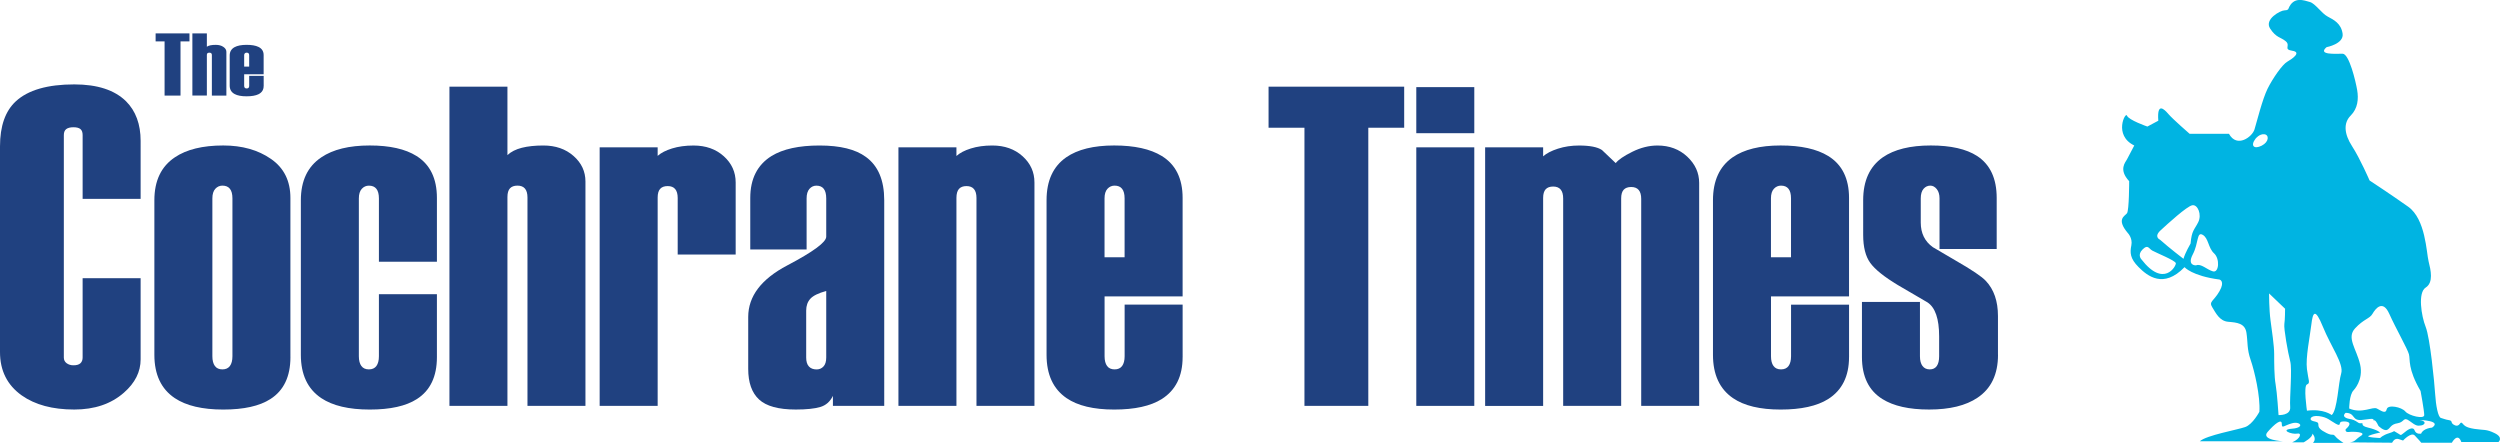
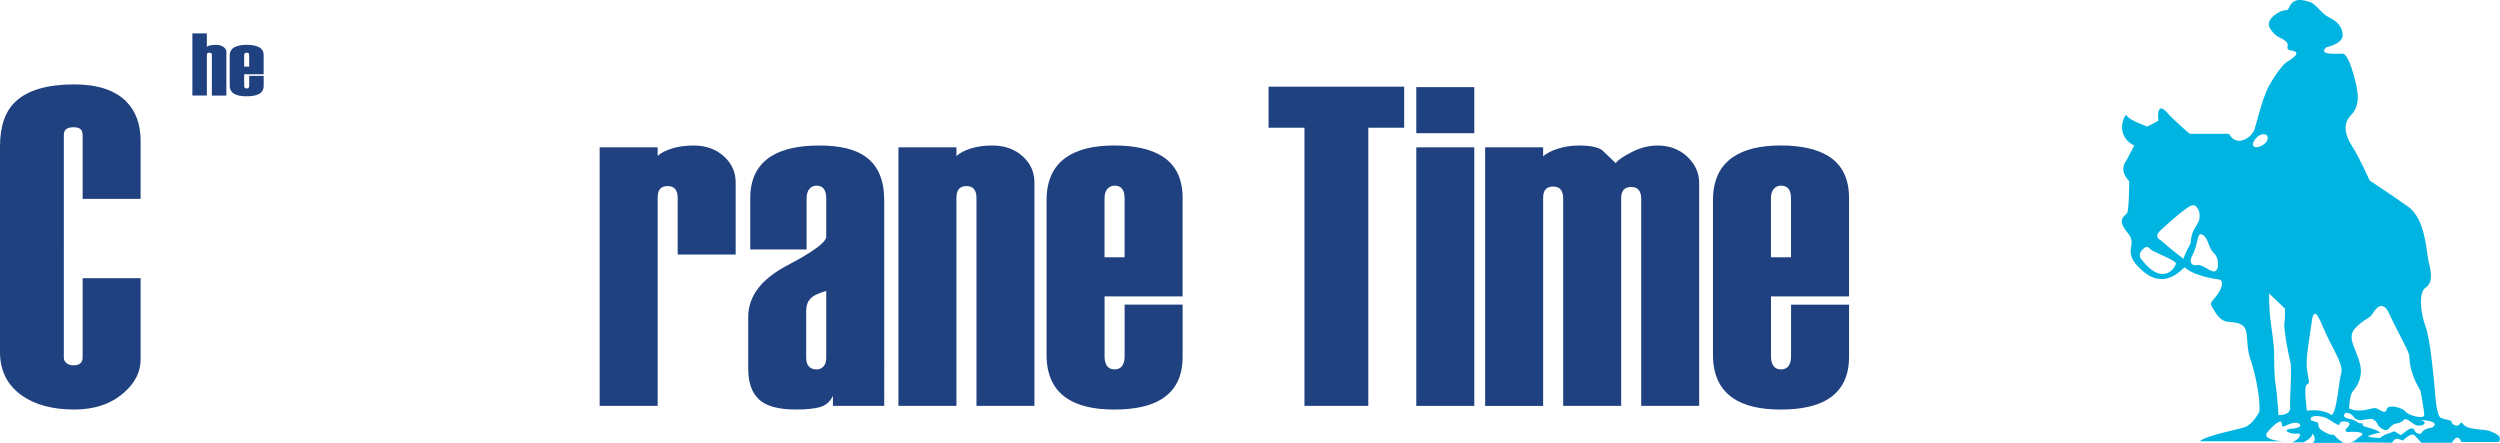
<svg xmlns="http://www.w3.org/2000/svg" class="header-logo-image logo-cct" viewBox="0 0 1143.99 202.68" aria-labelledby="cctLogo" x="0" xml:space="preserve" y="0">
  <title id="cctLogo">Cochrane Times</title>
  <g fill="#204180">
    <path d="M64.35,164.45c0,5.71-2.55,10.78-7.64,15.23c-5.86,5.15-13.43,7.72-22.72,7.72 c-9.93,0-17.95-2.15-24.06-6.47C3.31,176.21,0,169.6,0,161.11V67c0-9.32,2.42-16.2,7.26-20.66c5.6-5.15,14.51-7.72,26.73-7.72 c10.57,0,18.46,2.58,23.68,7.72c4.45,4.45,6.68,10.51,6.68,18.15V91H37.81V61.8c0-1.26-0.33-2.17-1-2.73 c-0.67-0.56-1.73-0.84-3.2-0.84c-1.46,0-2.56,0.28-3.3,0.84c-0.73,0.56-1.1,1.47-1.1,2.72V163.6c0,1.12,0.43,1.99,1.3,2.62 c0.87,0.63,1.9,0.94,3.1,0.94c1.47,0,2.53-0.31,3.2-0.94c0.67-0.63,1-1.5,1-2.62V127.3h26.54V164.45z" />
-     <path d="M132.9,163.41c0,8.9-3.06,15.3-9.17,19.2c-4.96,3.2-12.16,4.8-21.58,4.8c-9.55,0-16.93-1.74-22.15-5.22 c-6.24-4.17-9.36-10.78-9.36-19.82V91.62c0-8.9,3.12-15.44,9.36-19.62c5.35-3.62,12.73-5.43,22.15-5.43 c8.66,0,15.95,2.05,21.86,6.16c5.92,4.1,8.88,10.05,8.88,17.84V163.41z M106.36,163V90.77c0-1.94-0.38-3.4-1.15-4.37 c-0.76-0.97-1.91-1.46-3.44-1.46c-1.27,0-2.36,0.49-3.25,1.46c-0.89,0.97-1.34,2.43-1.34,4.37V163c0,1.94,0.38,3.43,1.15,4.47 c0.76,1.04,1.91,1.56,3.44,1.56c1.53,0,2.67-0.52,3.44-1.56C105.98,166.44,106.36,164.95,106.36,163z" />
-     <path d="M199.93,163.41c0,8.9-3.06,15.3-9.17,19.2c-4.96,3.2-12.16,4.8-21.58,4.8c-9.55,0-16.93-1.74-22.15-5.22 c-6.24-4.17-9.36-10.78-9.36-19.82V91.62c0-8.9,3.12-15.44,9.36-19.62c5.35-3.62,12.73-5.43,22.15-5.43 c9.17,0,16.29,1.6,21.39,4.8c6.24,3.9,9.36,10.3,9.36,19.2v29.21h-26.54V90.79c0-1.95-0.38-3.41-1.15-4.38 c-0.76-0.97-1.91-1.46-3.44-1.46c-1.27,0-2.36,0.49-3.25,1.46c-0.89,0.97-1.34,2.43-1.34,4.37V163c0,1.94,0.38,3.43,1.15,4.47 c0.76,1.04,1.91,1.56,3.44,1.56c1.53,0,2.67-0.52,3.44-1.55c0.76-1.04,1.15-2.52,1.15-4.46v-28.41h26.54V163.41z" />
-     <path d="M267.91,185.73h-26.54V90.37c0-3.62-1.53-5.43-4.58-5.43c-1.53,0-2.67,0.42-3.44,1.25 c-0.76,0.83-1.15,2.16-1.15,3.96v95.57h-26.54V39.66h26.54v31.3c1.65-1.53,3.85-2.64,6.59-3.34c2.74-0.69,6.02-1.04,9.83-1.04 c5.6,0,10.22,1.6,13.84,4.8c3.63,3.2,5.44,7.09,5.44,11.69V185.73z" />
    <path d="M336.65,116.46h-26.54V90.61c0-3.64-1.53-5.46-4.58-5.46c-1.53,0-2.67,0.42-3.44,1.26 c-0.76,0.84-1.15,2.16-1.15,3.97v95.35H274.4V67.42h26.54v3.91c1.53-1.38,3.72-2.51,6.59-3.4c2.86-0.89,6.14-1.34,9.83-1.34 c5.6,0,10.22,1.64,13.84,4.9c3.63,3.27,5.44,7.27,5.44,12V116.46z" />
    <path d="M404.63,185.73h-23.49v-4.59c-1.27,2.64-3.22,4.35-5.82,5.11c-2.61,0.76-6.33,1.15-11.17,1.15 c-7.89,0-13.5-1.53-16.8-4.59c-3.31-3.06-4.97-7.72-4.97-13.98v-23.79c0-9.46,5.95-17.32,17.85-23.58 c11.9-6.26,17.85-10.64,17.85-13.15V90.79c0-1.95-0.38-3.41-1.12-4.38c-0.75-0.97-1.87-1.46-3.37-1.46 c-1.25,0-2.31,0.49-3.18,1.46c-0.87,0.98-1.31,2.44-1.31,4.38v23.37h-25.78V90.58c0-8.76,3.25-15.16,9.74-19.2 c5.22-3.2,12.54-4.8,21.96-4.8c9.42,0,16.48,1.74,21.2,5.22c5.6,4.04,8.4,10.64,8.4,19.82V185.73z M378.08,163.62v-30.47 c-3.57,0.97-5.99,2.16-7.26,3.55c-1.27,1.39-1.91,3.2-1.91,5.43v21.49c0,1.81,0.41,3.17,1.24,4.07c0.83,0.91,2.01,1.36,3.53,1.36 c1.27,0,2.32-0.45,3.15-1.36C377.67,166.78,378.08,165.42,378.08,163.62z" />
    <path d="M473.37,185.73h-26.54V90.59c0-3.62-1.53-5.44-4.58-5.44c-1.53,0-2.67,0.44-3.44,1.3 c-0.76,0.87-1.15,2.24-1.15,4.12v95.16h-26.54V67.42h26.54v3.96c1.53-1.39,3.72-2.54,6.59-3.44c2.86-0.9,6.14-1.36,9.83-1.36 c5.6,0,10.22,1.64,13.84,4.9c3.63,3.27,5.44,7.27,5.44,12V185.73z" />
    <path d="M541.16,163.41c0,8.76-3.18,15.16-9.55,19.2c-5.09,3.2-12.35,4.8-21.77,4.8c-9.42,0-16.68-1.74-21.77-5.22 c-6.11-4.17-9.17-10.78-9.17-19.82V91.62c0-8.9,2.99-15.44,8.98-19.62c5.22-3.62,12.54-5.43,21.96-5.43 c9.29,0,16.55,1.6,21.77,4.8c6.36,3.9,9.55,10.3,9.55,19.2v45.07h-35.71v27.38c0,1.94,0.38,3.42,1.15,4.46 c0.76,1.04,1.91,1.55,3.44,1.55c1.53,0,2.67-0.51,3.44-1.55c0.76-1.04,1.15-2.52,1.15-4.46v-23.62h26.54V163.41z M514.61,117.71 V90.75c0-1.94-0.38-3.39-1.15-4.36c-0.76-0.97-1.91-1.45-3.44-1.45c-1.27,0-2.36,0.49-3.25,1.45c-0.89,0.97-1.34,2.42-1.34,4.36 v26.96H514.61z" />
    <path d="M642.55,58.44h-16.42v127.29h-29.22V58.44h-16.42V39.66h62.06V58.44z" />
    <path d="M674.63,60.95h-26.54V39.87h26.54V60.95z M674.63,185.73h-26.54V67.42h26.54V185.73z" />
    <path d="M777.55,185.73h-26.54V91.01c0-3.62-1.53-5.44-4.58-5.44c-1.53,0-2.67,0.42-3.44,1.25 c-0.76,0.84-1.15,2.16-1.15,3.97v94.94H715.3V90.8c0-3.62-1.53-5.44-4.58-5.44c-1.53,0-2.67,0.42-3.44,1.26 c-0.76,0.84-1.15,2.16-1.15,3.97v95.15h-26.54V67.42h26.54v4.12c1.53-1.38,3.79-2.54,6.78-3.51c2.99-0.96,6.21-1.44,9.64-1.44 c4.96,0,8.46,0.69,10.5,2.06c2.42,2.34,4.52,4.34,6.3,5.99c1.15-1.51,3.66-3.23,7.54-5.16c3.88-1.93,7.73-2.89,11.55-2.89 c5.47,0,10.03,1.71,13.65,5.11c3.63,3.41,5.44,7.41,5.44,12V185.73z" />
    <path d="M846.11,163.41c0,8.76-3.18,15.16-9.55,19.2c-5.09,3.2-12.35,4.8-21.77,4.8c-9.42,0-16.68-1.74-21.77-5.22 c-6.11-4.17-9.17-10.78-9.17-19.82V91.62c0-8.9,2.99-15.44,8.98-19.62c5.22-3.62,12.54-5.43,21.96-5.43 c9.29,0,16.55,1.6,21.77,4.8c6.36,3.9,9.55,10.3,9.55,19.2v45.07H810.4v27.38c0,1.94,0.38,3.42,1.15,4.46 c0.76,1.04,1.91,1.55,3.44,1.55s2.67-0.51,3.44-1.55c0.76-1.04,1.15-2.52,1.15-4.46v-23.62h26.54V163.41z M819.56,117.71V90.75 c0-1.94-0.38-3.39-1.15-4.36c-0.76-0.97-1.91-1.45-3.44-1.45c-1.27,0-2.36,0.49-3.25,1.45c-0.89,0.97-1.34,2.42-1.34,4.36v26.96 H819.56z" />
-     <path d="M914.28,162.36c0,8.9-3.12,15.44-9.36,19.62c-5.35,3.62-12.73,5.42-22.15,5.42c-9.17,0-16.3-1.6-21.39-4.8 c-6.24-3.89-9.36-10.29-9.36-19.2v-25.25h26.54v24.87c0,1.94,0.39,3.42,1.17,4.46c0.78,1.04,1.89,1.55,3.32,1.55 c1.43,0,2.5-0.52,3.22-1.55c0.72-1.04,1.07-2.52,1.07-4.45v-9.12c0-8.02-1.78-13.2-5.35-15.55c-4.84-2.78-9.36-5.43-13.56-7.93 c-6.24-3.76-10.44-7.13-12.6-10.12c-2.17-2.99-3.25-7.27-3.25-12.83V91.62c0-8.9,2.99-15.44,8.97-19.62 c5.22-3.62,12.54-5.43,21.96-5.43c9.17,0,16.23,1.6,21.2,4.8c5.98,3.9,8.97,10.3,8.97,19.2v23.37h-26.16V90.79 c0-1.81-0.43-3.23-1.28-4.28c-0.85-1.04-1.83-1.57-2.92-1.57c-1.22,0-2.26,0.49-3.11,1.46c-0.85,0.98-1.28,2.44-1.28,4.38v11.06 c0,4.87,1.84,8.63,5.54,11.27l10.31,6.05c7.51,4.31,12.16,7.44,13.94,9.39c3.69,3.9,5.54,9.25,5.54,16.07V162.36z" />
-     <path d="M86.7,18.94h-4.1v24.8h-7.29v-24.8h-4.1v-3.66H86.7V18.94z" />
    <path d="M103.58,43.74h-6.63V25.16c0-0.7-0.38-1.06-1.14-1.06c-0.38,0-0.67,0.08-0.86,0.24 c-0.19,0.16-0.29,0.42-0.29,0.77v18.62h-6.63V15.28h6.63v6.1c0.41-0.3,0.96-0.51,1.65-0.65c0.68-0.14,1.5-0.2,2.46-0.2 c1.4,0,2.55,0.31,3.46,0.94c0.91,0.62,1.36,1.38,1.36,2.28V43.74z" />
    <path d="M120.64,39.39c0,1.71-0.79,2.95-2.38,3.74c-1.27,0.62-3.08,0.94-5.43,0.94c-2.35,0-4.16-0.34-5.43-1.02 c-1.53-0.81-2.29-2.1-2.29-3.86V25.4c0-1.73,0.75-3.01,2.24-3.82c1.3-0.7,3.13-1.06,5.48-1.06c2.32,0,4.13,0.31,5.43,0.94 c1.59,0.76,2.38,2.01,2.38,3.74v8.78h-8.91v5.33c0,0.38,0.1,0.67,0.29,0.87c0.19,0.2,0.48,0.3,0.86,0.3c0.38,0,0.67-0.1,0.86-0.3 c0.19-0.2,0.29-0.49,0.29-0.87v-4.6h6.63V39.39z M114.02,30.48v-5.25c0-0.38-0.1-0.66-0.29-0.85c-0.19-0.19-0.48-0.28-0.86-0.28 c-0.32,0-0.59,0.09-0.81,0.28c-0.22,0.19-0.33,0.47-0.33,0.85v5.25H114.02z" />
  </g>
  <path d="M1141.65,198.26c-4-2-5-1.33-9.33-2c-4.33-0.67-4.67-1.67-5.67-2.67s-1,2-3.33,1s-0.67-2-2.67-2.33 c-2-0.33-2.33-0.67-3.67-1c-1.33-0.33-2.33-5.67-2.67-11c-0.33-5.33-2.33-25.67-4.33-30.67s-3.67-15.67,0-18 c3.67-2.33,2.33-8,1.33-12s-1.33-19.33-9.33-25c-8-5.67-17.67-12-17.67-12s-4.33-10-8-15.67c-3.67-5.67-4-10.67-0.67-14 c3.33-3.33,3.67-7.67,3-11.67c-0.67-4-3.67-16.67-6.67-16.67s-11.67,0.67-7.33-3c0,0,8-1.5,7.33-6.17c-0.67-4.67-4-6.33-6.83-7.83 s-5.67-6-8.17-6.67c-2.5-0.67-7.5-2.83-9.83,3.17c0,0-0.17,0.67-1.83,0.67s-9.33,4-6.5,8.33s4.83,3.83,7.17,5.83s-1.33,3.67,3,4.33 c4.33,0.67,0,3.67-2.33,5c-2.33,1.33-6.67,7.67-9,12.33c-2.33,4.67-5,15.33-6,18.67c-1,3.33-8,8.67-11.67,2h-18 c0,0-7.67-6.67-9.67-9c-2-2.33-5.33-5.67-4.67,3l-5,2.67c0,0-8.67-3-9.33-5s-6.33,9,3.33,13.67c0,0-2.67,5-3.33,6.33 c-0.67,1.33-4,4.67,1,10c0,0,0,13.33-1,14.67c-1,1.33-5,2.67,0.33,9c0,0,2.33,2.33,1.67,5.67c-0.67,3.33-0.67,6,3.33,10 s11.33,10,21,0c0,0,3.33,4,16,5.67c0,0,2.67,0.67,0,5.33c-2.67,4.67-5,4.67-3.33,7.33c1.67,2.67,3.33,6.33,7.33,6.67 c4,0.33,7.67,0.67,8.33,5c0.67,4.33,0.17,7.42,1.92,12.42s4.5,16.75,4,23.75c0,0-3,5.75-6.5,7c-3.5,1.25-17.75,3.75-20.75,6.5h38 c0,0-10.25-0.5-7-4.25s6.5-6.25,6.5-3.75s1,0.75,4.75-0.25s6,2,0,2.5s0,2.75,2.25,2.25s1.75,2.25-2.25,4h5.25c0,0,4.25-2.25,4-4 c0,0,2.25,2.25,0.25,4.25h14c0,0-2.5-1.5-3.75-3s-1,0-4-1.5s-3.75-2.5-3.75-3.75s-0.5-1.25-2.5-1.75s-1.25-2.75,2.75-2.25 s5,2,7.75,3.5s1-0.75,2.75-1s5.75,0,1.75,3.5c0,0-0.5,1.5,1.5,1.25s8.25,0,5.5,1.75s-2.5,2.75-5.25,3l19.5,0.17c0,0,1-2.33,3-1.67 c2,0.67,2,0.67,2,0.67s3.67-4,5.33-2.33c1.67,1.67,3,3.33,3,3.33h14c0,0,2.67-5,4.33-0.33h17 C1143.31,202.26,1145.65,200.26,1141.65,198.26z M979.9,118.68c0,0-2-2,0.5-4.5s2.75-0.5,4.5,0.5s10.5,4.5,10.75,5.75 S990.15,131.93,979.9,118.68z M999.15,118.43c0,0-6.25-4.75-10.75-8.75c0,0-3-1.25,0.25-4.25s12-11,14.5-11.5s4.5,4.25,2.75,7.75 c-1.75,3.5-3,3.75-3.5,9.75C1002.4,111.43,999.9,115.68,999.15,118.43z M1012.65,124.18c-2.75-0.75-5.5-3.75-7.75-2.75 c0,0-4.25,0.25-1.5-5s1.75-10.5,4.5-9s2.5,6,5.25,8.5S1015.4,124.93,1012.65,124.18z M1034.9,66.68c-3.5,1.75-5.25,0-2.75-3.25 c0,0,1.75-2.25,4-2S1038.4,64.93,1034.9,66.68z M1047.98,186.26c0.33,4-5.33,3.67-5.33,3.67s-0.67-10.33-1.33-14 c-0.67-3.67-0.67-10.33-0.67-14c0-3.67-1-10.33-1.67-15.33s-0.67-12.33-0.67-12.33l7.33,7c0,0,0,5-0.33,7s1.67,13.33,2.67,17 C1048.98,168.93,1047.65,182.26,1047.98,186.26z M1071.31,170.93c-1.33,4.33-1.67,16.67-4.33,19c0,0-3.67-3-11.33-2 c0,0-1.67-11.33,0-12c1.67-0.67,0.67-1.67,0-7c-0.67-5.33,1.33-14.67,2-20.33c0.67-5.67,1.67-8,5.33,1 S1072.65,166.6,1071.31,170.93z M1079.98,166.76c-1.67-7.16-6.31-12.16-2.32-16.49c3.99-4.33,6.65-4.36,7.99-6.68 c1.33-2.32,4.67-6.68,7.67,0c3,6.68,8.33,16.02,9,18.52c0.67,2.5-0.67,6.5,5.33,16.83c0,0,1.67,9,1.67,11s-7,0.33-8.67-1.67 c-1.67-2-8-3.33-8.5-1c-0.5,2.33-2.5,0.67-4.5-0.33s-6.78,2.51-12.67,0c0,0,0-6.33,2-8.33 C1076.98,178.6,1081.65,173.92,1079.98,166.76z M1112.9,195.68c0,0-4,0.25-5,2.75c0,0-2.25,0.5-3-1.5s-3.25-0.25-5,1.25 s-1.25,0.75-3.25-0.25s0-0.75-3.25,0.25s-4.25,2.25-4.25,2.25s-6.75-0.25-5.25-1s5.25-1.5,5.25-1.5s-1.25-1.25-5.5-2.25 s-1.5-2.25-3.25-2s-1.5-1.42-5.75-2.08c0,0-3.5-0.67-1.33-2.67c0,0,1.83-0.17,3,1c1.17,1.17,1.33,2.5,4.33,2.25s5.5-1,5.5,0 s0.25-1.5,2.25,2.75c0,0,2.5,2.5,4,1.75s1.5-2.5,4.75-3s2.5-3.25,5.5-1s3.5,2.25,5.25,2s2.75-2-0.75-2.5 C1107.15,192.18,1117.65,192.43,1112.9,195.68z" fill="#00B4E2" />
</svg>